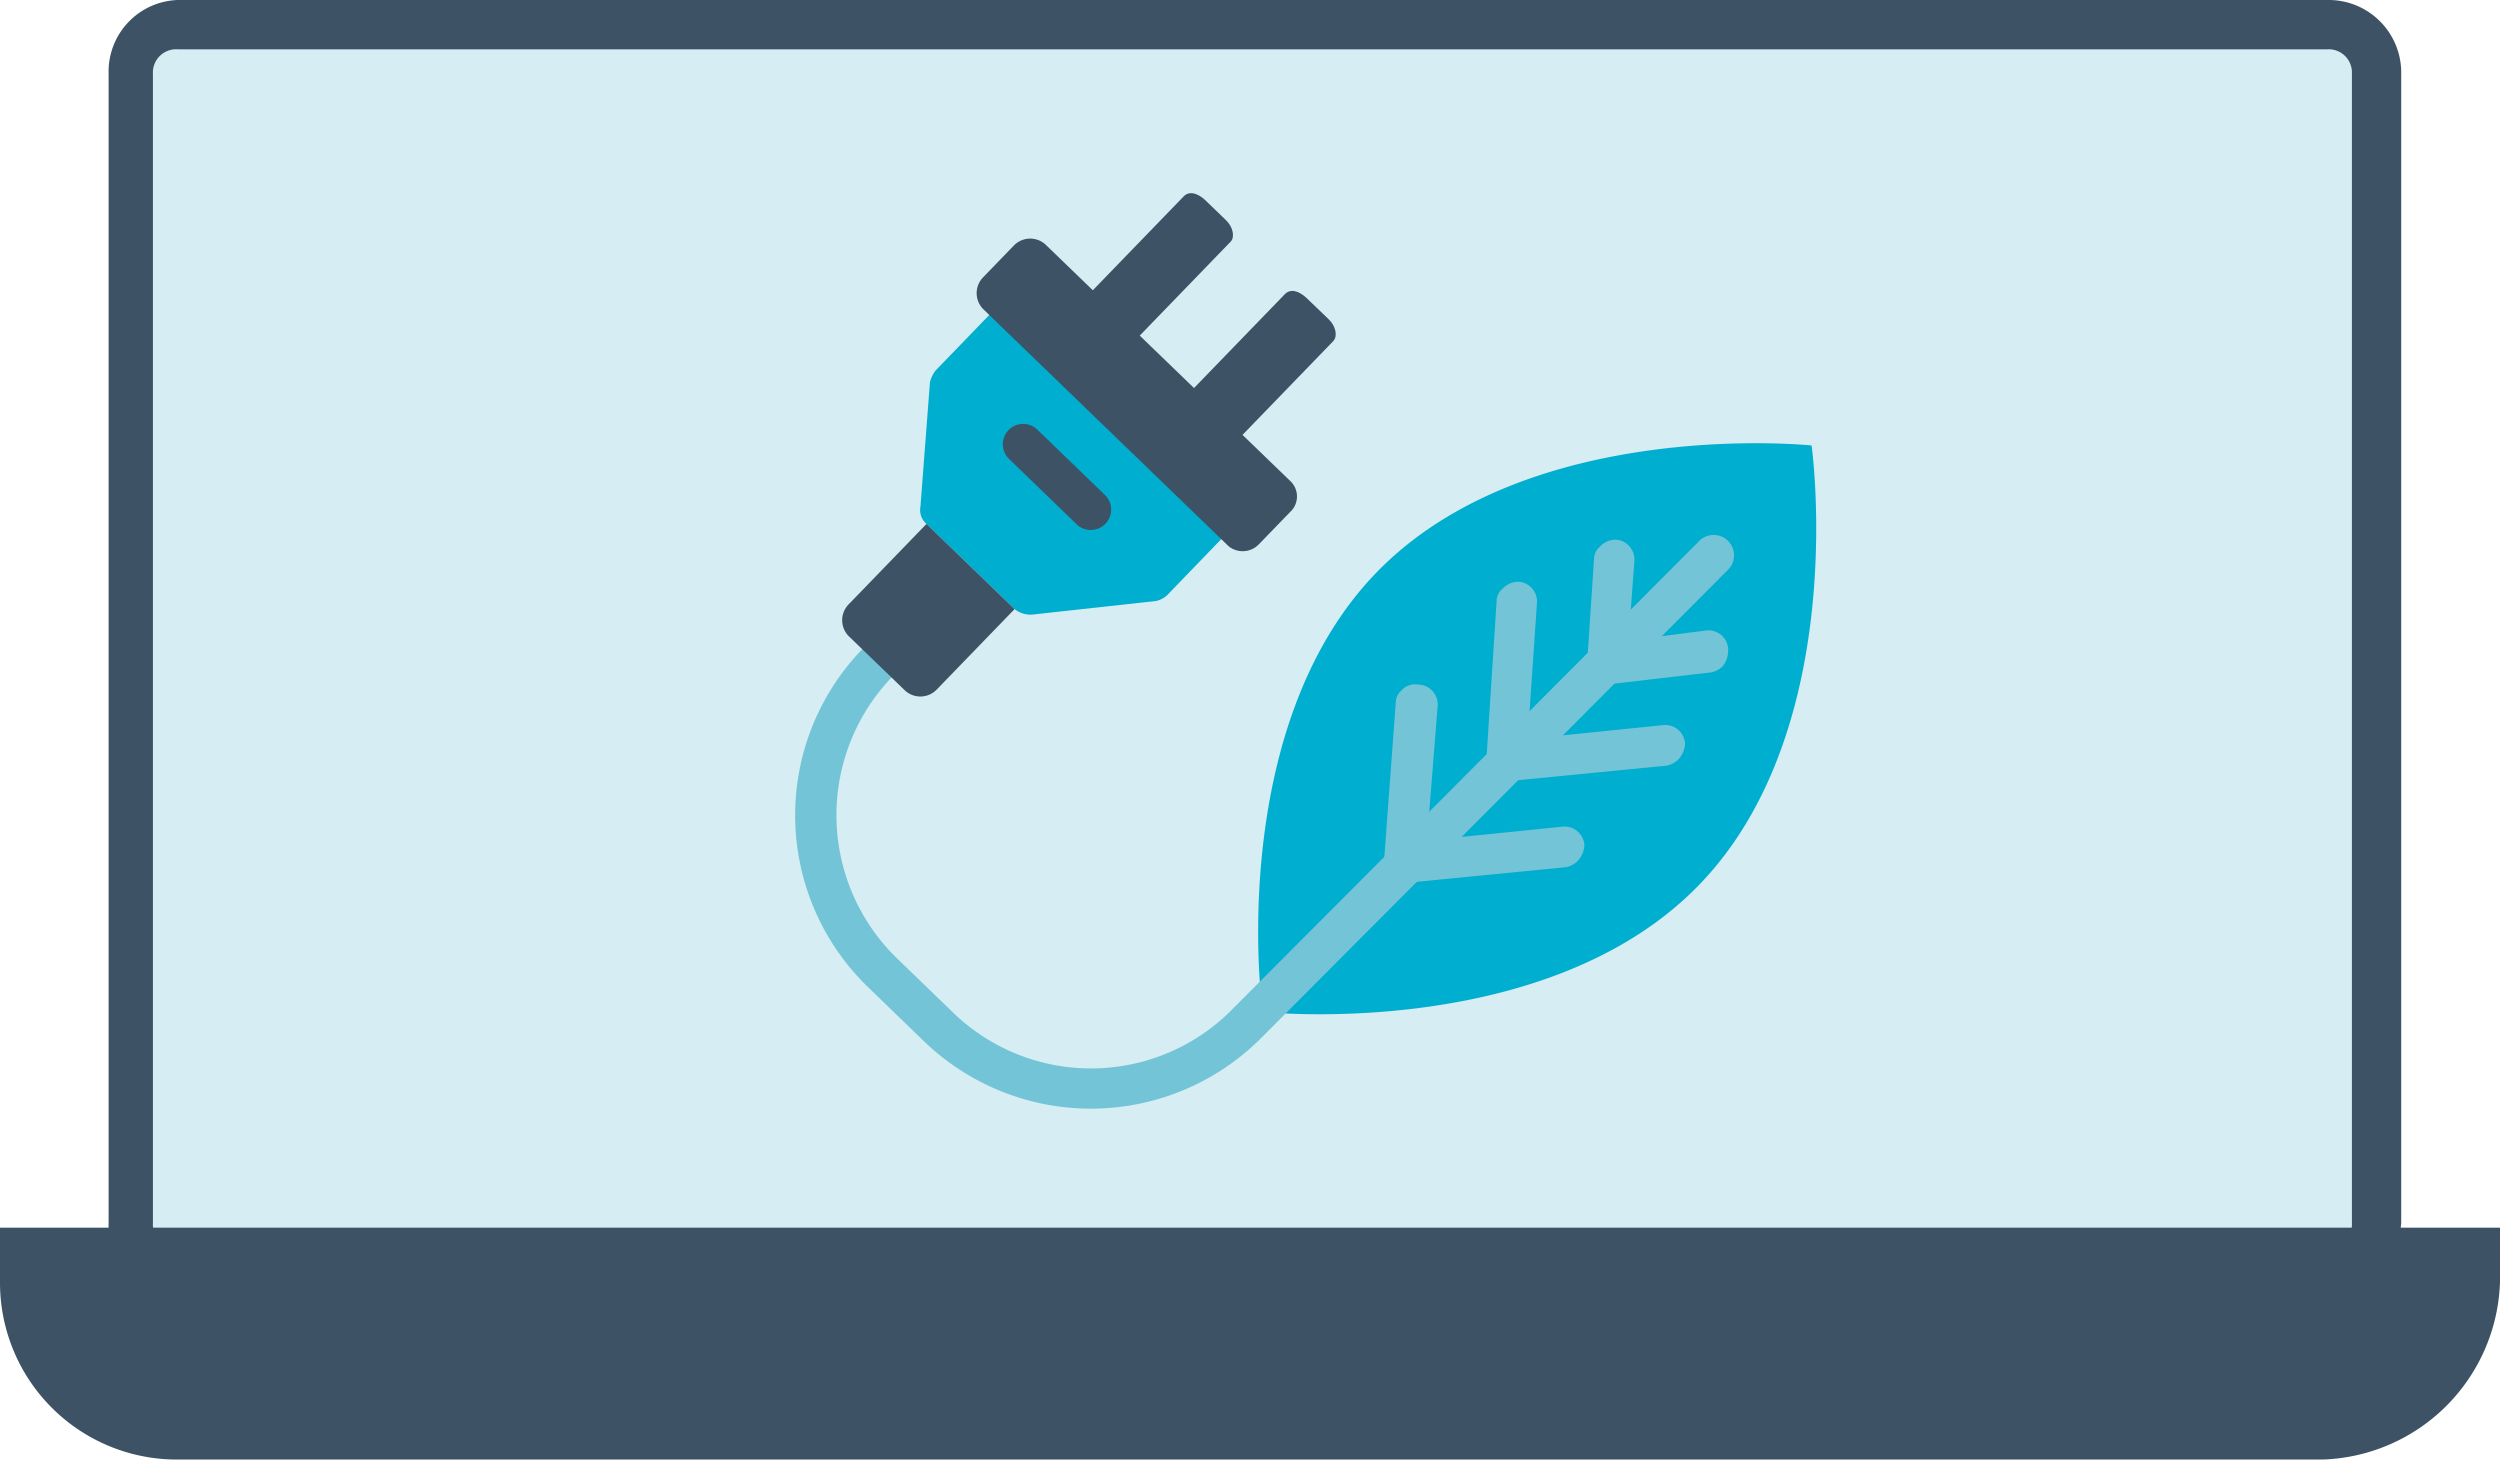
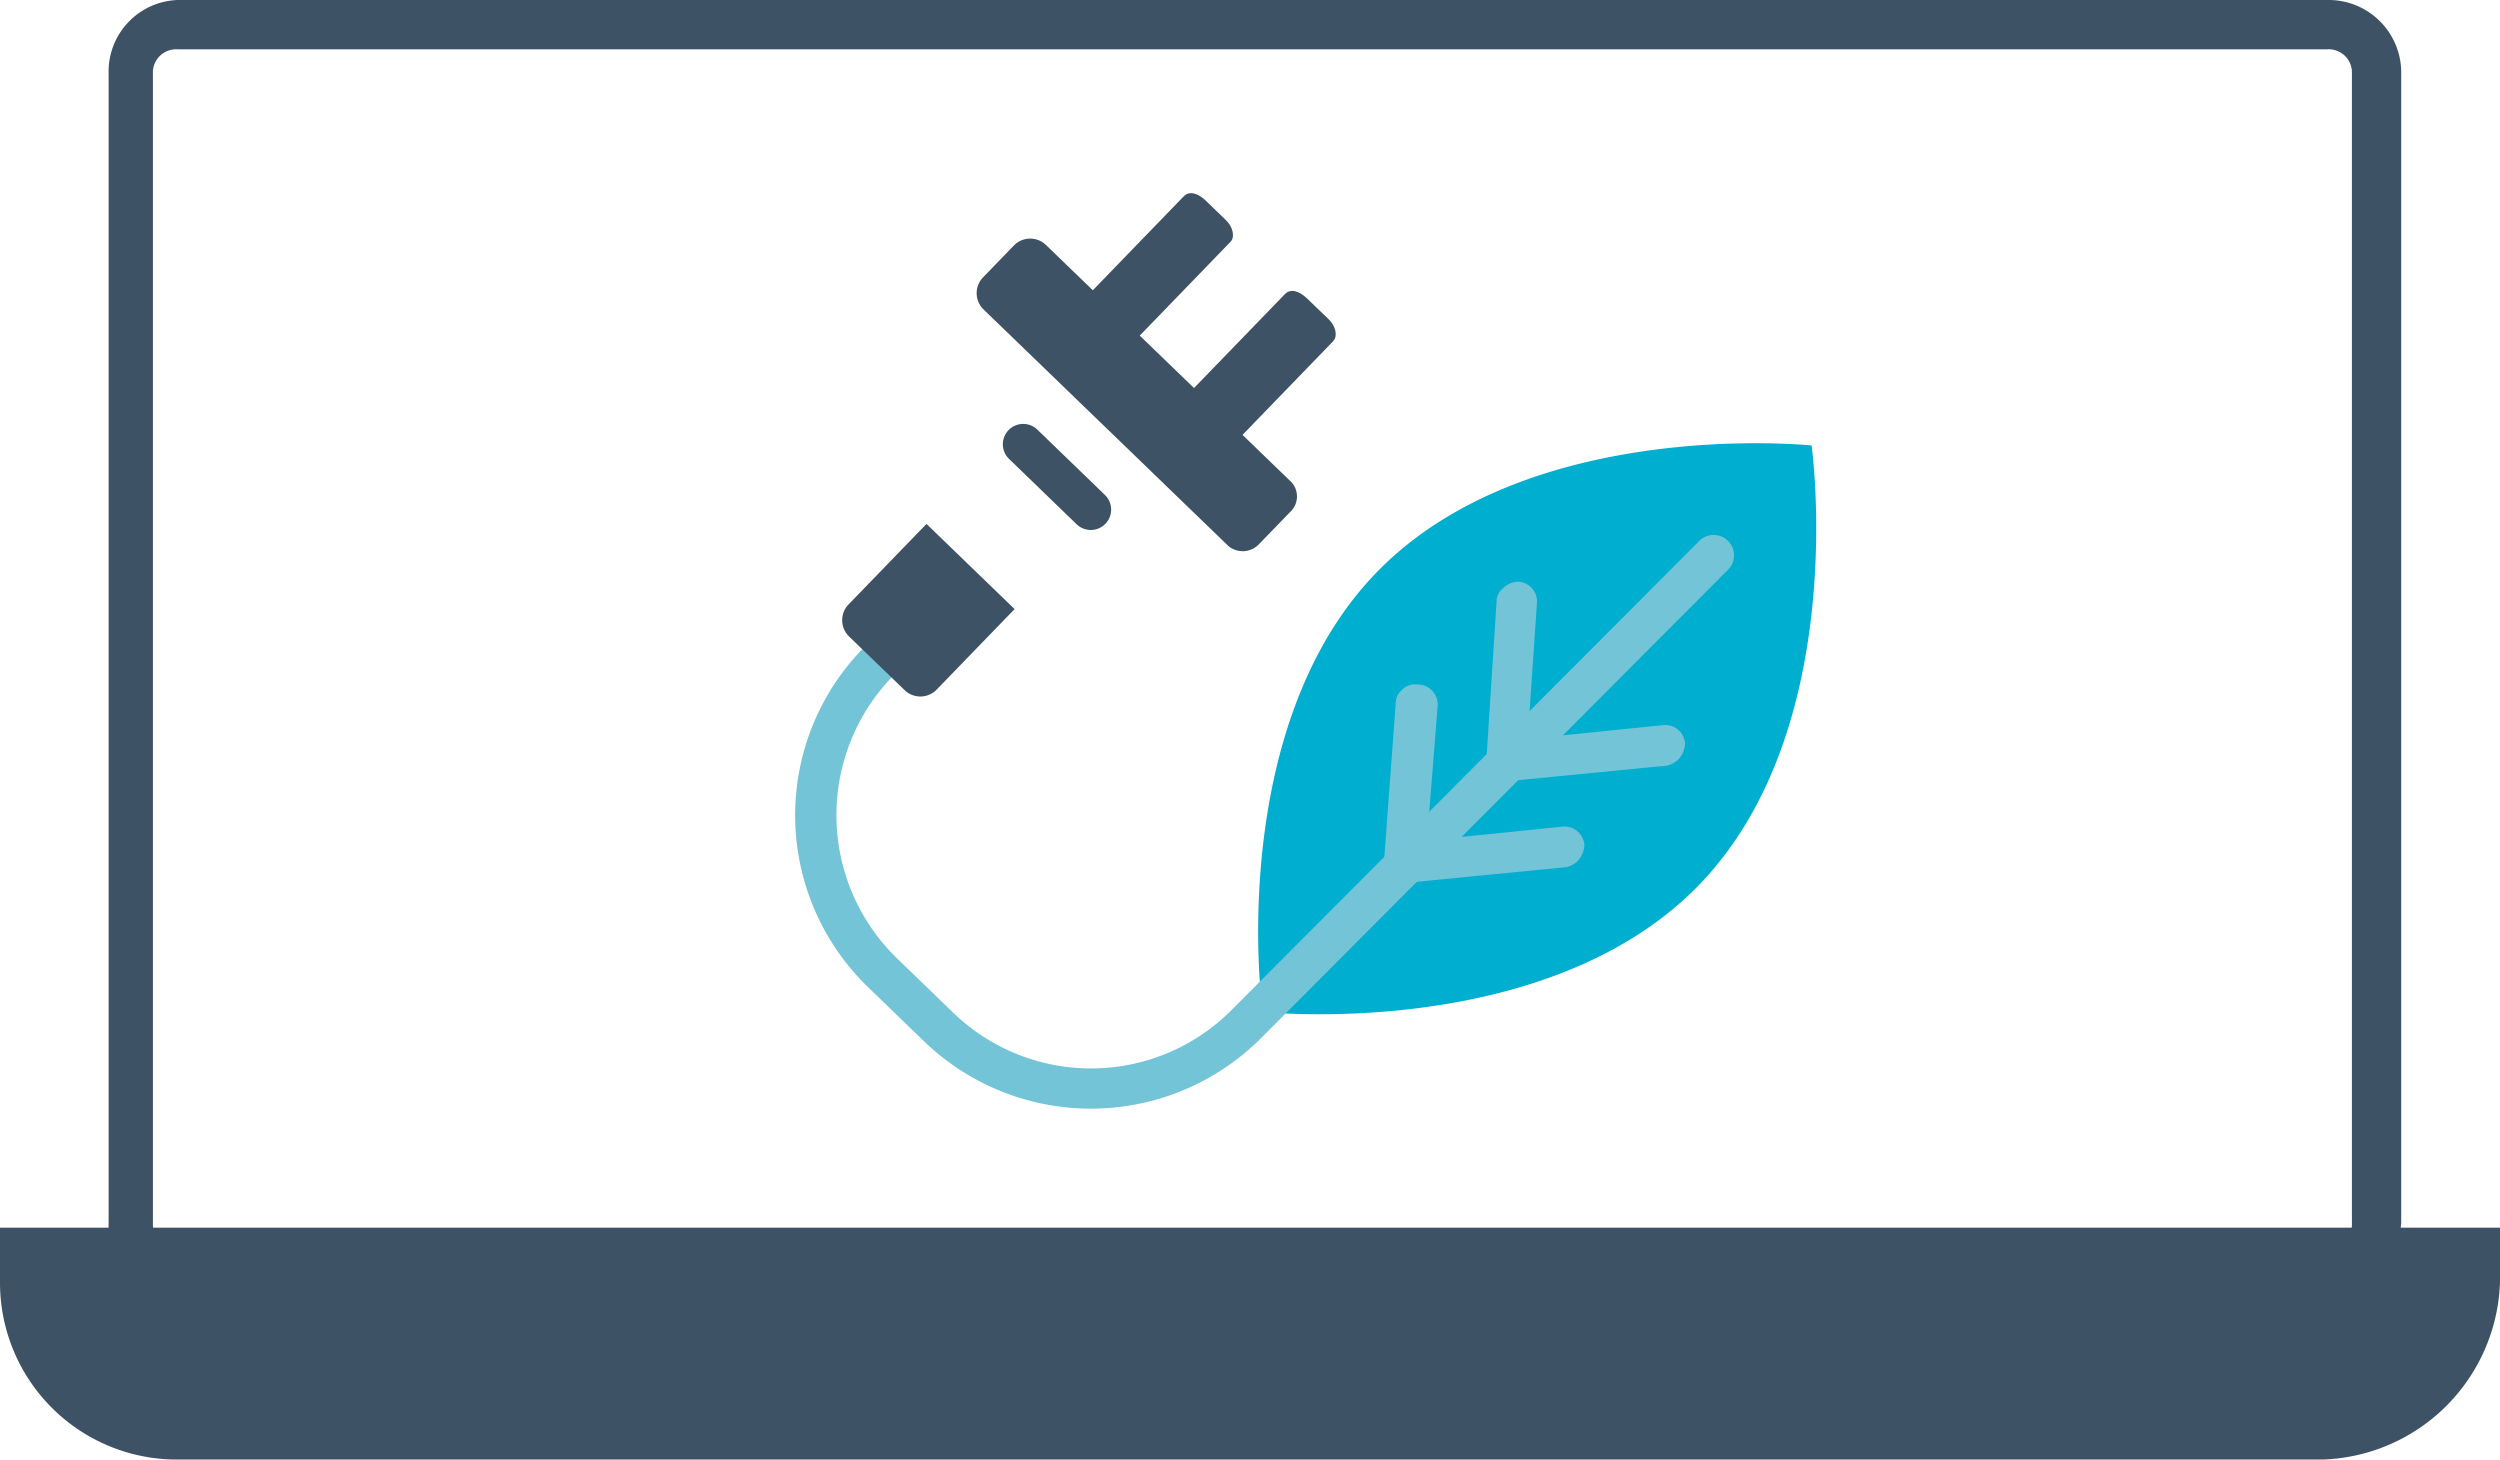
<svg xmlns="http://www.w3.org/2000/svg" id="Artwork" width="145.01" height="84.66" viewBox="0 0 145.01 84.66">
  <g id="Group_31116" data-name="Group 31116">
    <g id="Group_31114" data-name="Group 31114">
      <g id="Group_31113" data-name="Group 31113">
-         <path id="Path_16958" data-name="Path 16958" d="M10.3,1.72H134.99a2.863,2.863,0,0,1,2.86,2.86V71.22a2.863,2.863,0,0,1-2.86,2.86H10.3a2.863,2.863,0,0,1-2.86-2.86V4.29A2.636,2.636,0,0,1,10.3,1.72Z" fill="#d5edf3" />
        <path id="Path_16959" data-name="Path 16959" d="M134.99,75.22H10.3a4.15,4.15,0,0,1-4-4.29V4.29A4.156,4.156,0,0,1,10.3,0H134.99a4.213,4.213,0,0,1,4.29,4.29V70.93A4.611,4.611,0,0,1,134.99,75.22ZM10.3,2.86A1.349,1.349,0,0,0,8.87,4.29V70.93a1.349,1.349,0,0,0,1.43,1.43H134.99a1.349,1.349,0,0,0,1.43-1.43V4.29a1.349,1.349,0,0,0-1.43-1.43H10.3Z" fill="#3d5265" />
      </g>
      <path id="Path_16960" data-name="Path 16960" d="M0,71.21v3.15H0a10.26,10.26,0,0,0,10.3,10.3H134.71a10.643,10.643,0,0,0,10.3-10.3h0V71.21Z" fill="#3d5265" />
    </g>
-     <path id="Path_16961" data-name="Path 16961" d="M70.84,31.27l-3.13,3.24a1.335,1.335,0,0,1-.66.35l-7.19.79a1.491,1.491,0,0,1-1.01-.32l-5.11-4.94a1.062,1.062,0,0,1-.35-1l.55-7.21a1.786,1.786,0,0,1,.32-.68l3.21-3.32a1.181,1.181,0,0,1,1.67-.03L70.89,29.51a1.4,1.4,0,0,1-.05,1.76Z" fill="#00aed0" />
    <path id="Path_16962" data-name="Path 16962" d="M98.56,51.32c-8.81,9.11-25.25,7.38-25.25,7.38a.342.342,0,0,1-.09-.25c-.29-2.09-1.54-16.81,6.61-25.23,8.81-9.11,25.25-7.38,25.25-7.38s2.29,16.37-6.52,25.48h0Z" fill="#00aed0" />
    <path id="Path_16963" data-name="Path 16963" d="M53.66,60.46l-3.32-3.21a13.87,13.87,0,0,1-.33-19.59,1.181,1.181,0,1,1,1.7,1.64,11.576,11.576,0,0,0,.27,16.24l3.32,3.21a11.5,11.5,0,0,0,16.24-.27L98.55,31.39a1.183,1.183,0,0,1,1.67-.03h0a1.181,1.181,0,0,1,.03,1.67h0L73.24,60.12a13.945,13.945,0,0,1-19.59.33Z" fill="#74c4d7" />
-     <path id="Path_16964" data-name="Path 16964" d="M92.41,39.45a1.062,1.062,0,0,1-.35-1l.4-6.04a.92.92,0,0,1,.32-.68,1.3,1.3,0,0,1,.91-.43,1.153,1.153,0,0,1,1.11,1.24l-.34,4.61,4.51-.58a1.147,1.147,0,0,1,1.27,1.07,1.491,1.491,0,0,1-.32,1.01,1.335,1.335,0,0,1-.66.35l-5.93.69a1,1,0,0,1-.93-.24h0Z" fill="#74c4d7" />
    <path id="Path_16965" data-name="Path 16965" d="M86.56,45.16h0a1.062,1.062,0,0,1-.35-1l.6-9.31a.92.92,0,0,1,.32-.68,1.3,1.3,0,0,1,.91-.43,1.153,1.153,0,0,1,1.11,1.24l-.54,7.88,7.86-.8a1.149,1.149,0,0,1,1.27,1.07,1.423,1.423,0,0,1-.4.93,1.335,1.335,0,0,1-.66.35l-9.28.91a.662.662,0,0,1-.84-.15Z" fill="#74c4d7" />
    <path id="Path_16966" data-name="Path 16966" d="M80.63,50.96a1.062,1.062,0,0,1-.35-1l.68-9.22a.92.92,0,0,1,.32-.68,1.062,1.062,0,0,1,1-.35,1.148,1.148,0,0,1,1.11,1.24l-.62,7.8,7.86-.8a1.149,1.149,0,0,1,1.27,1.07,1.423,1.423,0,0,1-.4.93,1.335,1.335,0,0,1-.66.35l-9.28.91a.9.9,0,0,1-.93-.24h0Z" fill="#74c4d7" />
    <g id="Group_31115" data-name="Group 31115">
      <path id="Path_16967" data-name="Path 16967" d="M74.83,29.7l-1.81,1.87a1.3,1.3,0,0,1-1.76.11L57.04,17.94a1.316,1.316,0,0,1-.03-1.84l1.81-1.87a1.316,1.316,0,0,1,1.84-.03L74.88,27.94a1.221,1.221,0,0,1-.05,1.76Z" fill="#3d5265" />
      <path id="Path_16968" data-name="Path 16968" d="M71.38,14.02l-6.01,6.21L62.65,17.6l6.01-6.21c.33-.34.83-.18,1.26.23l1.19,1.15c.43.41.52,1,.27,1.25Z" fill="#3d5265" />
      <path id="Path_16969" data-name="Path 16969" d="M77.34,19.78l-6.01,6.21-2.81-2.72,6.01-6.21c.33-.34.83-.18,1.26.23l1.28,1.23c.43.41.52,1,.27,1.25Z" fill="#3d5265" />
      <path id="Path_16970" data-name="Path 16970" d="M62.45,30.41l-3.92-3.79a1.181,1.181,0,0,1,1.64-1.7l3.92,3.79a1.181,1.181,0,0,1-1.64,1.7Z" fill="#3d5265" />
      <path id="Path_16971" data-name="Path 16971" d="M58.85,35.33l-4.53,4.68a1.316,1.316,0,0,1-1.84.03l-3.24-3.13a1.316,1.316,0,0,1-.03-1.84l4.53-4.68,5.11,4.94Z" fill="#3d5265" />
    </g>
  </g>
</svg>